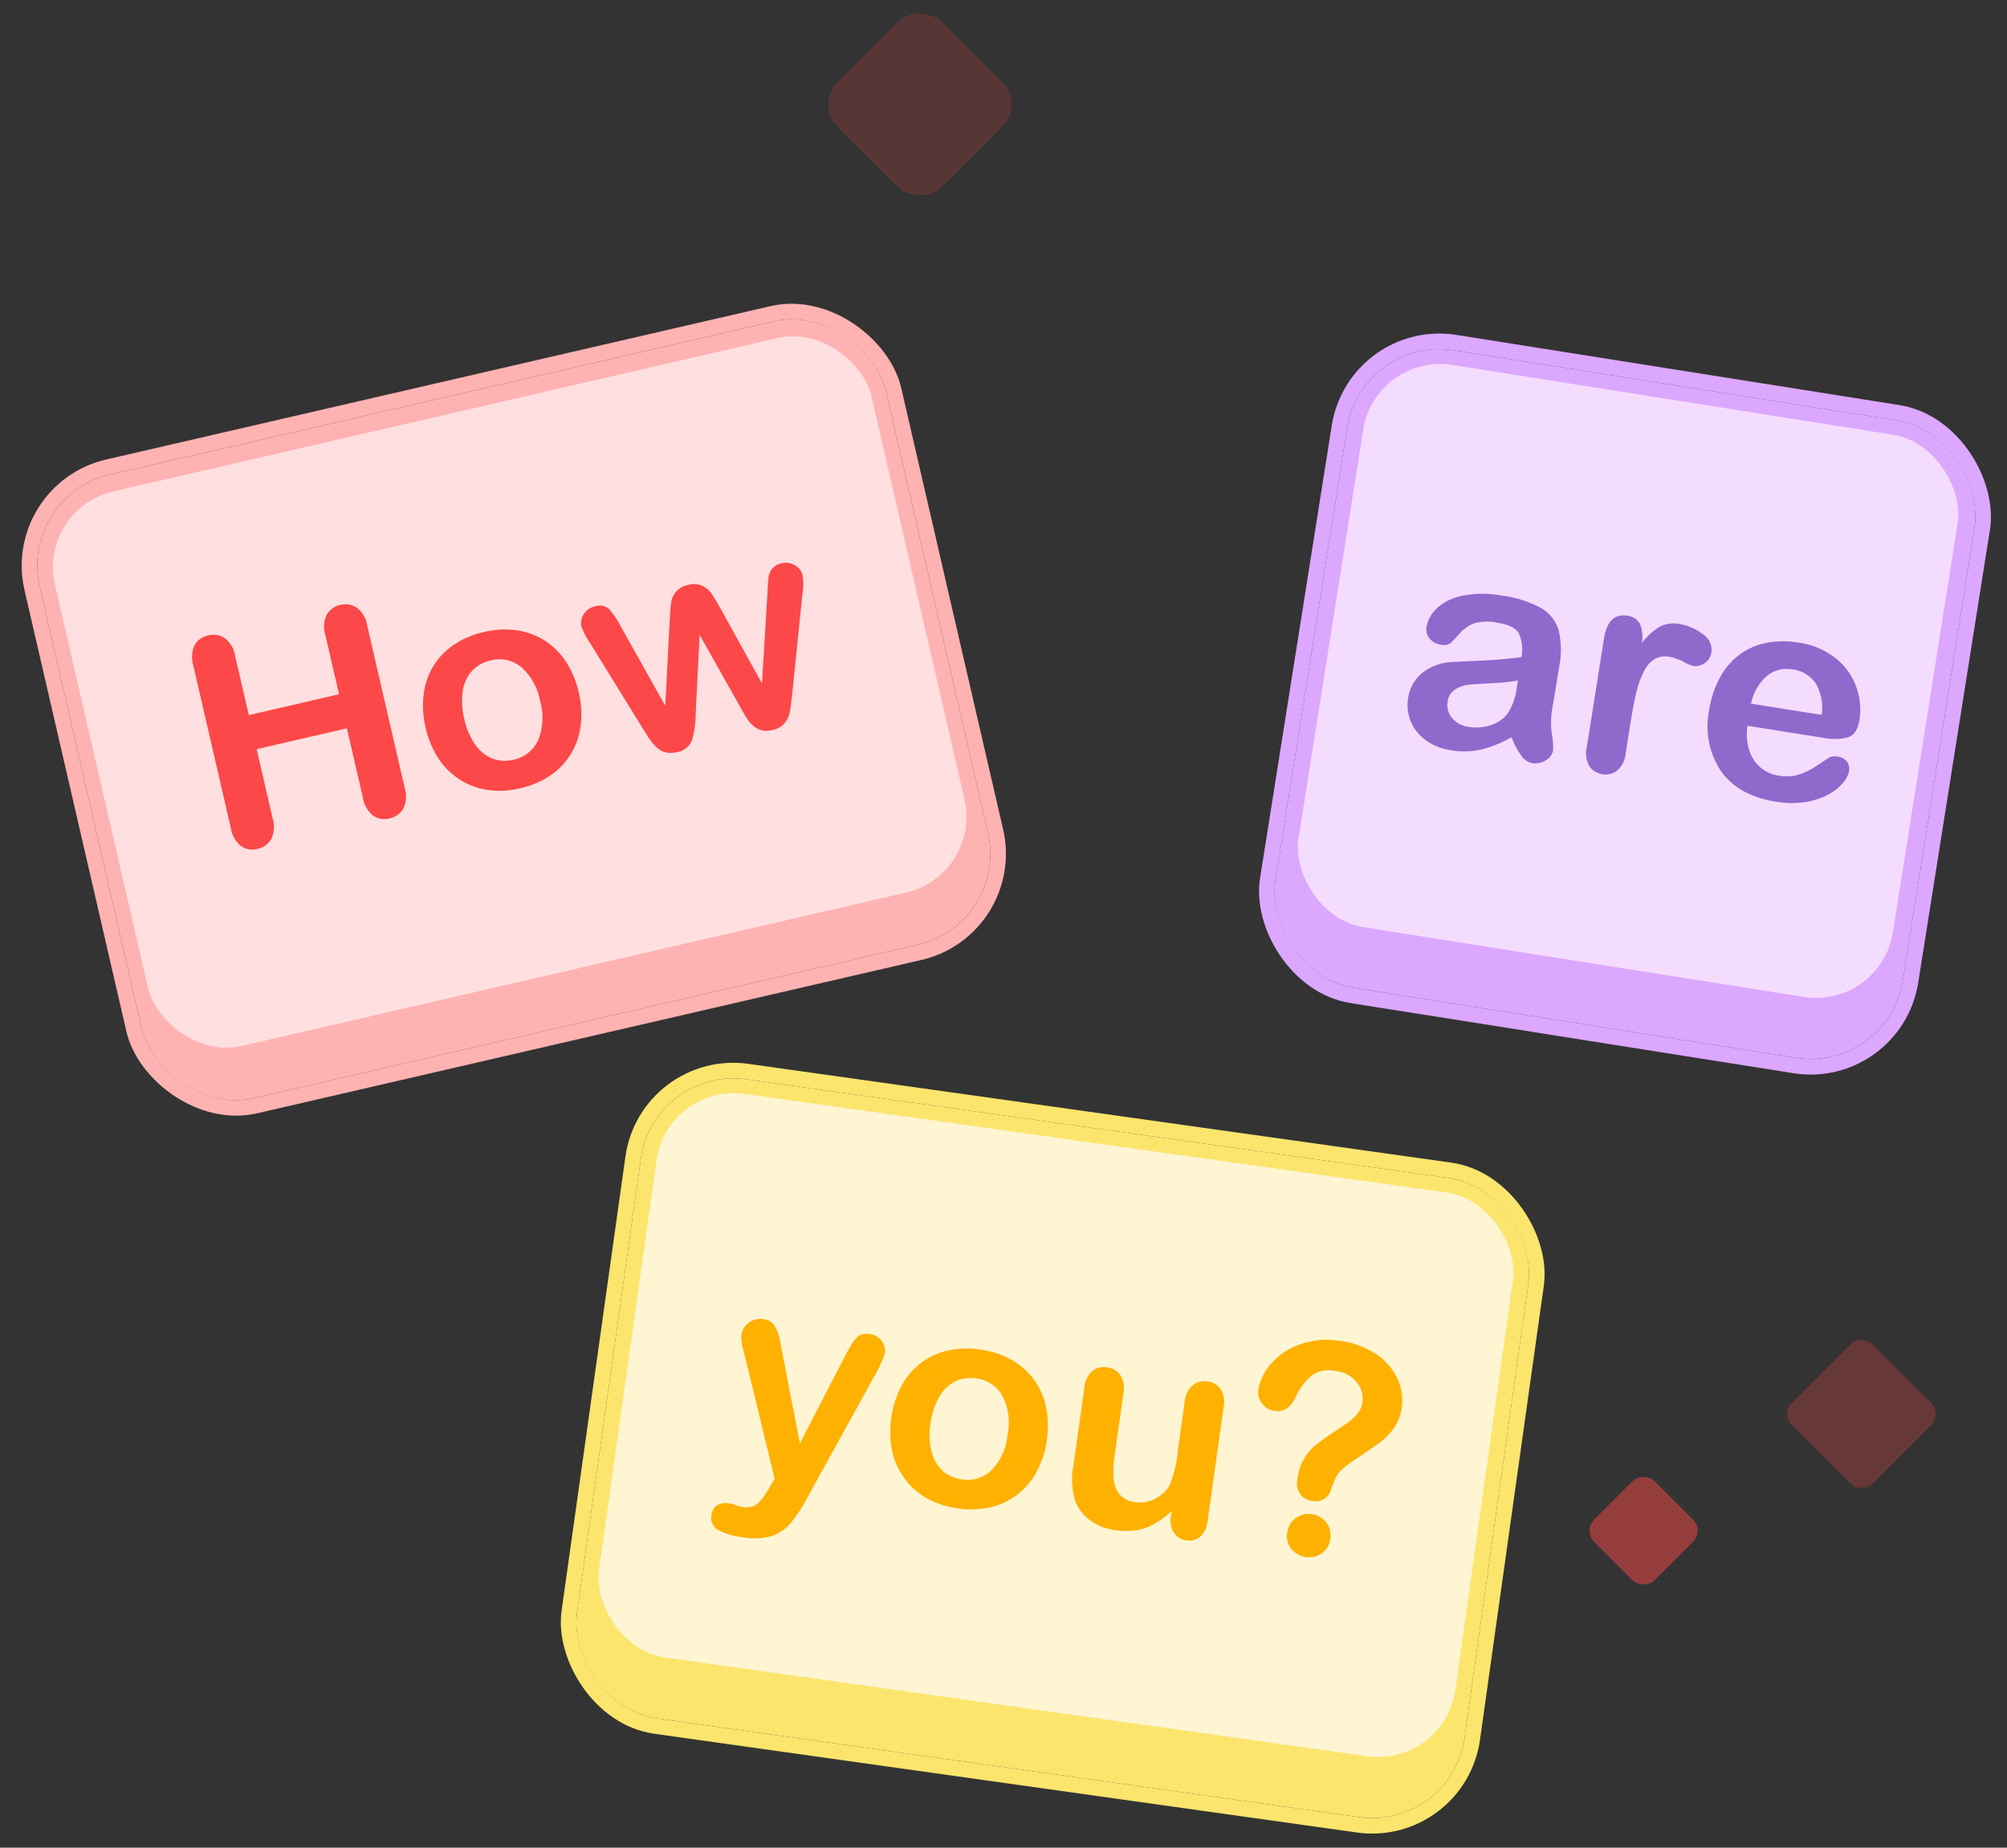
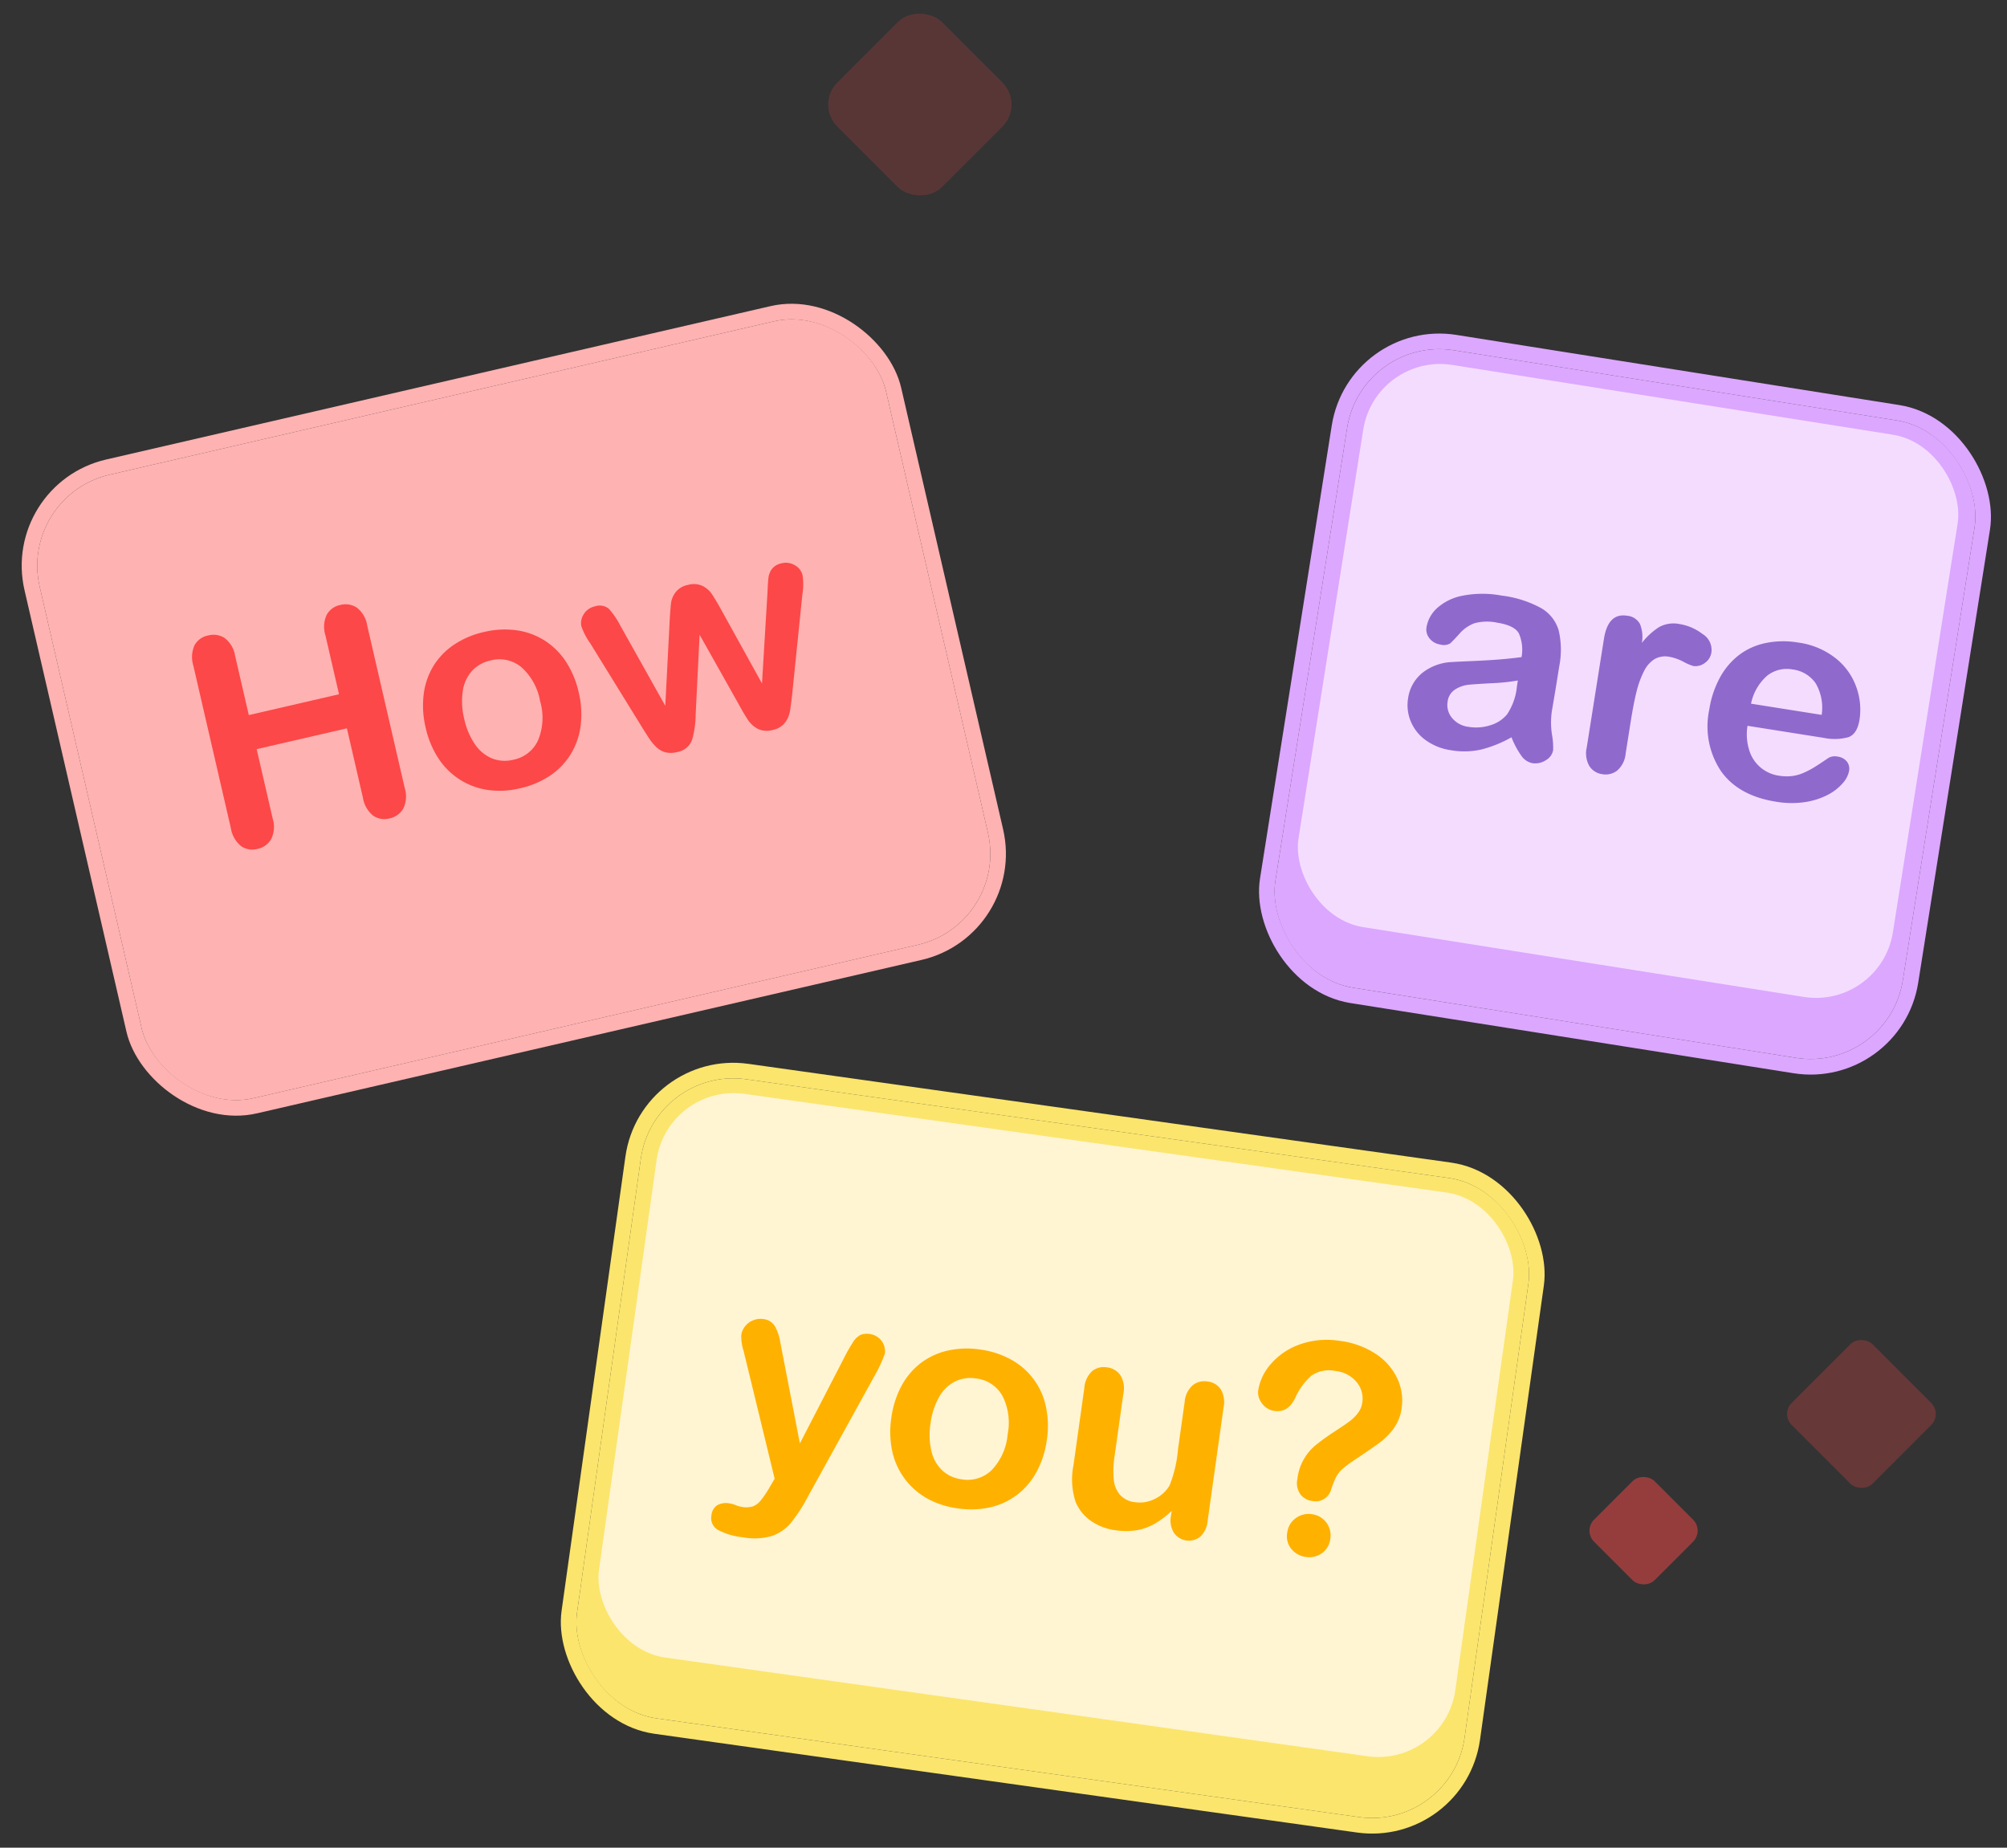
<svg xmlns="http://www.w3.org/2000/svg" width="257.916" height="237.448" viewBox="0 0 257.916 237.448">
  <rect x="0" y="0" width="257.916" height="237.448" fill="#333333" stroke="none" />
  <g transform="translate(-362.986 -2827.94)">
    <g transform="translate(13.873 153.45)">
      <g transform="translate(351.512 2738.19) rotate(-13)">
        <g transform="translate(0 0)" fill="#ffb2b2" stroke="#ffb2b2" stroke-width="2">
          <rect width="111.621" height="82.232" rx="12" stroke="none" />
          <rect x="-1" y="-1" width="113.621" height="84.232" rx="13" fill="none" />
        </g>
-         <rect width="107.688" height="73.153" rx="10" transform="translate(1.965 2.201)" fill="#ffdfe0" />
        <g transform="translate(16.958 22.984)">
          <path d="M5.514,3.342v7.8h11.9v-7.8A3.64,3.64,0,0,1,18.17.836,2.534,2.534,0,0,1,20.147,0a2.631,2.631,0,0,1,2.015.827,3.583,3.583,0,0,1,.769,2.515V24.788a3.586,3.586,0,0,1-.779,2.527,2.621,2.621,0,0,1-2.006.834,2.516,2.516,0,0,1-1.987-.844,3.712,3.712,0,0,1-.743-2.517V15.635H5.514v9.153a3.586,3.586,0,0,1-.779,2.527,2.622,2.622,0,0,1-2.006.834,2.517,2.517,0,0,1-1.987-.844A3.723,3.723,0,0,1,0,24.788V3.342A3.709,3.709,0,0,1,.733.836a2.522,2.522,0,0,1,2-.836A2.625,2.625,0,0,1,4.745.827,3.583,3.583,0,0,1,5.514,3.342Z" transform="translate(0 0)" fill="#fc4848" />
          <path d="M20.185,10.305a12.013,12.013,0,0,1-.706,4.178,9.222,9.222,0,0,1-2.044,3.286,8.992,8.992,0,0,1-3.193,2.107,11.309,11.309,0,0,1-4.178.733,10.953,10.953,0,0,1-4.14-.743A9.139,9.139,0,0,1,.7,14.474,11.919,11.919,0,0,1,0,10.305,12.077,12.077,0,0,1,.706,6.09,9.18,9.18,0,0,1,2.729,2.823,8.94,8.94,0,0,1,5.924.733,11.291,11.291,0,0,1,10.063,0a11.291,11.291,0,0,1,4.178.743A9.077,9.077,0,0,1,17.454,2.86a9.18,9.18,0,0,1,2.035,3.267A12.067,12.067,0,0,1,20.185,10.305Zm-5.089,0a7.6,7.6,0,0,0-1.365-4.827,4.427,4.427,0,0,0-3.667-1.726,4.551,4.551,0,0,0-2.618.769A4.892,4.892,0,0,0,5.7,6.795a9.242,9.242,0,0,0-.615,3.51,9.185,9.185,0,0,0,.6,3.472,4.969,4.969,0,0,0,1.728,2.276,4.481,4.481,0,0,0,2.645.789,4.42,4.42,0,0,0,3.667-1.736A7.576,7.576,0,0,0,15.1,10.305Z" transform="translate(27.296 7.539)" fill="#fc4848" />
          <path d="M4.9,3.156,8.208,14.483,11.216,3.954Q11.7,2.3,11.93,1.7A2.944,2.944,0,0,1,12.8.547,2.614,2.614,0,0,1,14.558,0,2.638,2.638,0,0,1,16.33.547a3.132,3.132,0,0,1,.9,1.189c.172.427.415,1.168.724,2.218l3.009,10.529L24.306,3.156q.333-1.226.538-1.772a2.358,2.358,0,0,1,.689-.967A2.069,2.069,0,0,1,26.924,0,2.224,2.224,0,0,1,28.5.632a1.983,1.983,0,0,1,.668,1.485A7.717,7.717,0,0,1,28.6,4.475l-4.14,12.144q-.54,1.539-.836,2.228a3.328,3.328,0,0,1-.938,1.225,2.633,2.633,0,0,1-1.753.538,2.662,2.662,0,0,1-1.811-.574,3.478,3.478,0,0,1-.976-1.413q-.316-.835-.687-2.172l-2.9-9.878-2.8,9.878a12.135,12.135,0,0,1-1.206,3.11A2.469,2.469,0,0,1,8.263,20.61a2.868,2.868,0,0,1-1.42-.325,2.73,2.73,0,0,1-.974-.926,7,7,0,0,1-.687-1.43c-.2-.551-.352-.988-.463-1.309L.614,4.475A8.59,8.59,0,0,1,0,2.117,2.025,2.025,0,0,1,.651.651,2.164,2.164,0,0,1,2.247,0,1.859,1.859,0,0,1,3.956.716,10.553,10.553,0,0,1,4.9,3.156Z" transform="translate(49.726 7.539)" fill="#fc4848" />
        </g>
      </g>
      <g transform="translate(511.134 2717.628)">
        <g transform="translate(12.974 0) rotate(9)" fill="#dca7ff" stroke="#dca7ff" stroke-width="2">
          <rect width="81.638" height="82.937" rx="12" stroke="none" />
          <rect x="-1" y="-1" width="83.638" height="84.937" rx="13" fill="none" />
        </g>
        <rect width="77.333" height="73.153" rx="10" transform="translate(14.731 2.194) rotate(9)" fill="#f4dcff" />
        <g transform="translate(21.264 31.867) rotate(9)">
          <path d="M13.907,17.787a15.633,15.633,0,0,1-3.555,2.146,9.954,9.954,0,0,1-3.855.714,7.3,7.3,0,0,1-3.424-.769A5.616,5.616,0,0,1,.8,17.787a5.418,5.418,0,0,1-.8-2.86,5.127,5.127,0,0,1,1.319-3.547A6.605,6.605,0,0,1,4.94,9.413q.482-.112,2.395-.5T10.611,8.2q1.367-.324,2.961-.789a5.285,5.285,0,0,0-.806-2.944q-.715-.939-2.963-.938A6.186,6.186,0,0,0,6.9,4.065,4.728,4.728,0,0,0,5.227,5.681q-.7,1.077-.984,1.42a1.613,1.613,0,0,1-1.234.345A2.162,2.162,0,0,1,1.533,6.9,1.784,1.784,0,0,1,.911,5.5a4.282,4.282,0,0,1,.946-2.6A6.774,6.774,0,0,1,4.81.815,13.317,13.317,0,0,1,9.8,0a14.134,14.134,0,0,1,5.256.789,4.9,4.9,0,0,1,2.7,2.5,10.955,10.955,0,0,1,.786,4.53q0,1.783-.007,3.026t-.029,2.768a10.2,10.2,0,0,0,.474,2.98,9.352,9.352,0,0,1,.473,2,1.872,1.872,0,0,1-.733,1.42,2.46,2.46,0,0,1-1.661.639,2.246,2.246,0,0,1-1.543-.733A10.916,10.916,0,0,1,13.907,17.787Zm-.335-7.334a25.334,25.334,0,0,1-3.239.865q-2.127.454-2.944.668a4.021,4.021,0,0,0-1.56.835,2.139,2.139,0,0,0-.743,1.736,2.574,2.574,0,0,0,.873,1.96,3.232,3.232,0,0,0,2.284.808,5.933,5.933,0,0,0,2.777-.66,4.392,4.392,0,0,0,1.866-1.7,7.773,7.773,0,0,0,.685-3.788Z" fill="#9069cd" />
          <path d="M5.068,13.295v4.234a3.268,3.268,0,0,1-.723,2.312,2.42,2.42,0,0,1-1.839.769,2.326,2.326,0,0,1-1.8-.779,3.328,3.328,0,0,1-.7-2.3V3.417Q0,0,2.469,0a2.064,2.064,0,0,1,1.82.8A4.42,4.42,0,0,1,4.9,3.156,8.881,8.881,0,0,1,6.768.8,3.852,3.852,0,0,1,9.319,0a6.539,6.539,0,0,1,3.1.8,2.383,2.383,0,0,1,1.5,2.117,2.018,2.018,0,0,1-.639,1.533,1.989,1.989,0,0,1-1.384.6,6.335,6.335,0,0,1-1.345-.344,6.3,6.3,0,0,0-1.885-.343,2.766,2.766,0,0,0-1.82.584,3.779,3.779,0,0,0-1.1,1.736,12.133,12.133,0,0,0-.539,2.739Q5.069,11.01,5.068,13.295Z" transform="translate(23.657 0.036)" fill="#9069cd" />
          <path d="M15.1,11.585H5.181a6.745,6.745,0,0,0,.7,3.045,4.659,4.659,0,0,0,4.28,2.655,6.1,6.1,0,0,0,1.662-.212,5.387,5.387,0,0,0,1.456-.668,11.275,11.275,0,0,0,1.3-.976q.591-.52,1.54-1.411a1.669,1.669,0,0,1,1.114-.335,1.842,1.842,0,0,1,1.263.427,1.529,1.529,0,0,1,.482,1.208,3.305,3.305,0,0,1-.538,1.606,6.4,6.4,0,0,1-1.625,1.765,9.282,9.282,0,0,1-2.729,1.4,11.772,11.772,0,0,1-3.78.557q-4.883,0-7.593-2.785A10.365,10.365,0,0,1,0,10.3,12.6,12.6,0,0,1,.67,6.136a9.189,9.189,0,0,1,1.949-3.3A8.445,8.445,0,0,1,5.775.733,11.31,11.31,0,0,1,9.934,0a9.881,9.881,0,0,1,5.1,1.252,8.242,8.242,0,0,1,3.183,3.24A8.51,8.51,0,0,1,19.274,8.54q0,1.912-1.095,2.479A6.805,6.805,0,0,1,15.1,11.585ZM5.181,8.707h9.191a6.172,6.172,0,0,0-1.4-3.889,4.2,4.2,0,0,0-3.2-1.29,4.06,4.06,0,0,0-3.11,1.309A6.509,6.509,0,0,0,5.181,8.707Z" transform="translate(38.454 0)" fill="#9069cd" />
        </g>
      </g>
      <g transform="translate(433.135 2811.518) rotate(8)">
        <g transform="translate(0 0)" fill="#fbe56d" stroke="#fbe56d" stroke-width="2">
          <rect width="115.184" height="82.937" rx="12" stroke="none" />
          <rect x="-1" y="-1" width="117.184" height="84.937" rx="13" fill="none" />
        </g>
        <rect width="111.125" height="73.153" rx="9.995" transform="translate(2.03 1.891)" fill="#fff5d3" />
        <g transform="translate(15.363 22.676)">
          <path d="M6.925,21.242l.465-1.131L1.15,4.4a5.9,5.9,0,0,1-.576-1.97A2.311,2.311,0,0,1,.909,1.227,2.49,2.49,0,0,1,1.828.335,2.412,2.412,0,0,1,3.045,0,1.992,1.992,0,0,1,4.7.7a6.414,6.414,0,0,1,.984,2L9.97,15.17l4.068-11.6a20.121,20.121,0,0,1,.872-2.211A2.6,2.6,0,0,1,15.735.279,2.3,2.3,0,0,1,16.971,0a2.186,2.186,0,0,1,1.1.306,2.157,2.157,0,0,1,.817.827,2.235,2.235,0,0,1,.287,1.095q-.075.353-.241,1c-.111.434-.247.873-.41,1.319L11.92,21.856a20.405,20.405,0,0,1-1.671,3.583,5.521,5.521,0,0,1-2.163,2,7.982,7.982,0,0,1-3.631.695,8.831,8.831,0,0,1-3.342-.482A1.76,1.76,0,0,1,0,25.885a1.717,1.717,0,0,1,.528-1.348,2.287,2.287,0,0,1,1.57-.473,2.955,2.955,0,0,1,.8.111,3.789,3.789,0,0,0,.836.113,3.025,3.025,0,0,0,1.373-.26,2.411,2.411,0,0,0,.9-.9A13.724,13.724,0,0,0,6.925,21.242Z" transform="translate(0 7.537)" fill="#ffb100" />
          <path d="M20.183,10.305a11.97,11.97,0,0,1-.706,4.178,9.2,9.2,0,0,1-2.042,3.286,9,9,0,0,1-3.194,2.107,11.27,11.27,0,0,1-4.178.735,10.989,10.989,0,0,1-4.14-.743,9.15,9.15,0,0,1-5.227-5.4A11.965,11.965,0,0,1,0,10.305,12.09,12.09,0,0,1,.7,6.09,9.18,9.18,0,0,1,2.727,2.823,8.963,8.963,0,0,1,5.922.733,11.291,11.291,0,0,1,10.062,0,11.287,11.287,0,0,1,14.24.743a8.977,8.977,0,0,1,5.246,5.386A12.04,12.04,0,0,1,20.183,10.305Zm-5.089,0a7.6,7.6,0,0,0-1.364-4.827,4.435,4.435,0,0,0-3.667-1.726,4.529,4.529,0,0,0-2.617.771A4.863,4.863,0,0,0,5.7,6.8a9.238,9.238,0,0,0-.612,3.508,9.2,9.2,0,0,0,.6,3.474,4.969,4.969,0,0,0,1.726,2.274,4.482,4.482,0,0,0,2.645.789,4.422,4.422,0,0,0,3.667-1.736A7.575,7.575,0,0,0,15.094,10.305Z" transform="translate(21.15 7.537)" fill="#ffb100" />
          <path d="M13.314,17.752V17.1A11.318,11.318,0,0,1,11.4,19.033a6.993,6.993,0,0,1-2.19,1.16,8.859,8.859,0,0,1-2.712.381,7,7,0,0,1-3.3-.762,5.542,5.542,0,0,1-2.254-2.1A9.274,9.274,0,0,1,0,13.073V3.028A3.273,3.273,0,0,1,.687.752,2.346,2.346,0,0,1,2.507,0,2.407,2.407,0,0,1,4.362.762a3.226,3.226,0,0,1,.706,2.266v8.113a12.464,12.464,0,0,0,.3,2.961,3.537,3.537,0,0,0,1.068,1.876,3.045,3.045,0,0,0,2.088.678,4.242,4.242,0,0,0,2.414-.762,4.437,4.437,0,0,0,1.652-1.985,15.977,15.977,0,0,0,.427-4.718V3.028A3.226,3.226,0,0,1,13.722.762,2.393,2.393,0,0,1,15.559,0a2.346,2.346,0,0,1,1.82.752,3.273,3.273,0,0,1,.687,2.276V17.714a3.137,3.137,0,0,1-.658,2.172,2.344,2.344,0,0,1-3.416-.027A3.038,3.038,0,0,1,13.314,17.752Z" transform="translate(45.176 7.537)" fill="#ffb100" />
          <path d="M0,7.761A6.71,6.71,0,0,1,1.133,4.186a8.735,8.735,0,0,1,3.3-3A10.424,10.424,0,0,1,9.507,0,10.812,10.812,0,0,1,14.26.993a7.7,7.7,0,0,1,3.185,2.7,6.631,6.631,0,0,1,1.124,3.713,5.754,5.754,0,0,1-.641,2.768,8.487,8.487,0,0,1-1.522,2.052q-.885.864-3.166,2.905a12.844,12.844,0,0,0-1.012,1.013,4.109,4.109,0,0,0-.567.8,3.8,3.8,0,0,0-.287.723c-.069.243-.17.666-.306,1.273A2.067,2.067,0,0,1,8.856,20.87a2.253,2.253,0,0,1-1.623-.632,2.479,2.479,0,0,1-.661-1.876,6.577,6.577,0,0,1,1.765-4.707A29.288,29.288,0,0,1,10.491,11.6q1.188-1.039,1.719-1.569a5.331,5.331,0,0,0,.89-1.179,2.85,2.85,0,0,0,.362-1.411,3.283,3.283,0,0,0-1.1-2.507,4.031,4.031,0,0,0-2.85-1.022A3.942,3.942,0,0,0,6.5,4.948,8.21,8.21,0,0,0,4.866,7.983q-.632,2.1-2.4,2.1A2.352,2.352,0,0,1,.714,9.348,2.239,2.239,0,0,1,0,7.761Zm9.061,20.35a2.925,2.925,0,0,1-1.977-.733,2.567,2.567,0,0,1-.844-2.052,2.647,2.647,0,0,1,.815-1.968,2.762,2.762,0,0,1,2.006-.8,2.726,2.726,0,0,1,2.766,2.766,2.589,2.589,0,0,1-.835,2.042A2.818,2.818,0,0,1,9.061,28.111Z" transform="translate(67.346 0)" fill="#ffb100" />
        </g>
      </g>
    </g>
    <rect width="19" height="19" rx="4" transform="translate(467.762 2841.375) rotate(-45)" fill="#fc4848" opacity="0.19" />
    <rect width="11" height="11" rx="2" transform="translate(566.42 3024.65) rotate(-45)" fill="#fc4848" opacity="0.49" />
    <rect width="14.682" height="14.682" rx="2" transform="translate(591.814 3009.65) rotate(-45)" fill="#fc4848" opacity="0.26" />
  </g>
</svg>